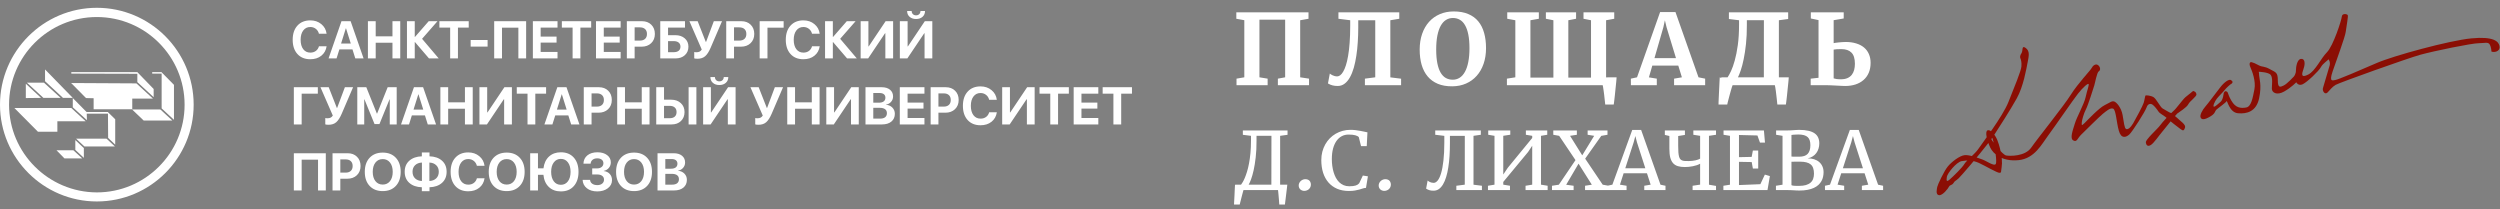
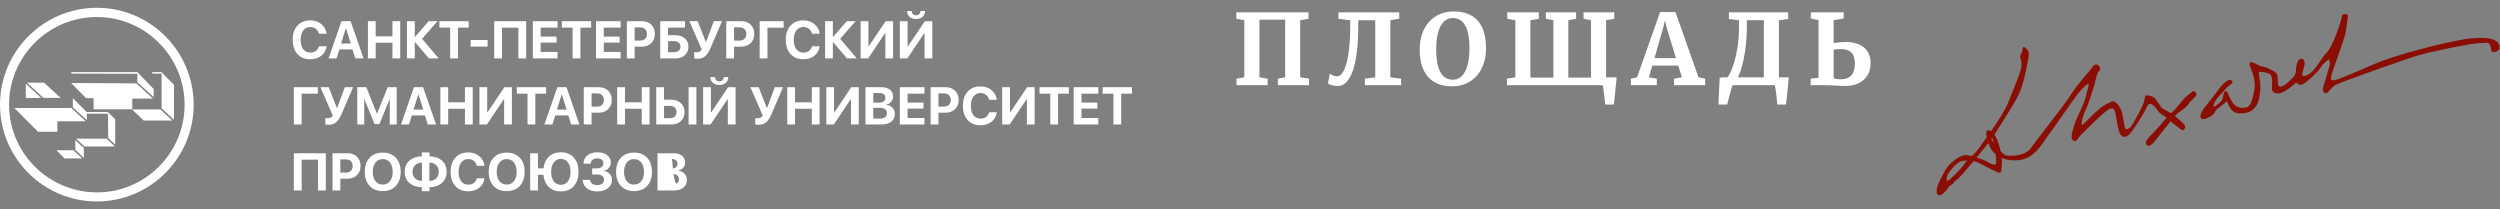
<svg xmlns="http://www.w3.org/2000/svg" width="1136" height="95" viewBox="0 0 1136 95" fill="none">
  <rect x="0" y="0" width="1136" height="95" fill="#808080" stroke="none" />
  <path d="M42.547 44.642V49.663H60.098V44.807H69.491L61.993 37.892L32.33 37.727L39.087 44.56L42.547 44.642Z" fill="white" />
-   <path d="M28.623 44.477H33.073L20.466 31.553V36.904L28.623 44.477Z" fill="white" />
  <path d="M49.059 50.98V50.898H39.418V51.063V50.98L33.074 44.56V48.758L39.501 54.603L39.418 51.639H49.059V51.227L49.141 62.67L52.354 65.716V54.191L49.059 50.98Z" fill="white" />
  <path d="M73.449 37.811V49.254L79.052 54.44V38.552L73.449 32.872V32.79H69.164V33.448H73.449V37.811Z" fill="white" />
  <path d="M11.733 38.056V44.56L18.654 44.477L11.733 38.056Z" fill="white" />
  <path d="M62.406 37.317L69.822 44.15V40.445L62.489 32.872V32.79H32.414V33.448L62.406 33.53V37.317Z" fill="white" />
  <path d="M33.319 68.269H28.87H25.657L29.282 71.974H34.638H37.357L33.319 68.269Z" fill="white" />
  <path d="M48.399 62.999H34.556L38.346 66.539H49.14H52.189L48.399 62.999Z" fill="white" />
  <path d="M72.87 49.746H65.289H60.016L65.289 54.767H78.308L72.87 49.746Z" fill="white" />
  <path d="M34.228 63.659V66.54V68.105L38.101 71.727V67.281L34.228 63.659Z" fill="white" />
  <path d="M26.07 55.098H38.924L32.415 49.089H6.542L17.254 59.873H26.07V55.098Z" fill="white" />
  <path d="M19.971 37.563H12.226L19.724 44.478H27.552L19.971 37.563Z" fill="white" />
  <path d="M83.88 47.584C83.88 69.563 66 87.427 44 87.427C22 87.344 4.12 69.481 4.12 47.584C4.12 25.605 22 7.741 44 7.741C66 7.741 83.88 25.605 83.88 47.584ZM44 3.543C19.775 3.543 0 23.299 0 47.584C0 71.786 19.775 91.543 44 91.543C68.307 91.543 88 71.786 88 47.584C88 23.299 68.307 3.543 44 3.543Z" fill="white" />
-   <path d="M141 26.918C138.539 26.918 136.59 26.129 135.152 24.55C133.715 22.965 132.996 20.808 132.996 18.082C132.996 15.363 133.715 13.215 135.152 11.636C136.598 10.05 138.547 9.258 141 9.258C142.969 9.258 144.637 9.824 146.004 10.957C147.379 12.082 148.18 13.543 148.406 15.34H144.926C144.699 14.41 144.23 13.668 143.52 13.113C142.809 12.55 141.969 12.269 141 12.269C139.664 12.269 138.598 12.793 137.801 13.84C137.004 14.886 136.605 16.297 136.605 18.07C136.605 19.875 137 21.3 137.789 22.347C138.578 23.387 139.652 23.906 141.012 23.906C141.996 23.906 142.832 23.652 143.52 23.144C144.215 22.629 144.688 21.918 144.938 21.012H148.418C148.145 22.824 147.34 24.262 146.004 25.324C144.676 26.387 143.008 26.918 141 26.918ZM161.449 26.543L160.16 22.441H154.219L152.93 26.543H149.297L155.168 9.633H159.328L165.211 26.543H161.449ZM157.148 12.867L154.98 19.793H159.398L157.23 12.867H157.148ZM181.875 26.543H178.336V19.418H170.719V26.543H167.18V9.633H170.719V16.5H178.336V9.633H181.875V26.543ZM191.789 17.637L199.348 26.543H194.93L188.555 19.113H188.461V26.543H184.922V9.633H188.461V16.793H188.555L194.801 9.633H198.797L191.789 17.637ZM208.09 26.543H204.551V12.55H199.664V9.633H212.988V12.55H208.09V26.543ZM221.566 21.164H213.867V18.175H221.566V21.164ZM239.074 26.543H235.547V12.562H228.105V26.543H224.555V9.633H239.074V26.543ZM253.336 23.613V26.543H242.133V9.633H253.336V12.55H245.672V16.629H252.902V19.347H245.672V23.613H253.336ZM263.73 26.543H260.191V12.55H255.305V9.633H268.629V12.55H263.73V26.543ZM282.023 23.613V26.543H270.82V9.633H282.023V12.55H274.359V16.629H281.59V19.347H274.359V23.613H282.023ZM284.836 9.633H291.715C293.457 9.633 294.867 10.164 295.945 11.226C297.031 12.289 297.574 13.687 297.574 15.422C297.574 17.148 297.016 18.547 295.898 19.617C294.781 20.679 293.328 21.211 291.539 21.211H288.375V26.543H284.836V9.633ZM288.375 12.433V18.445H290.766C291.781 18.445 292.57 18.183 293.133 17.66C293.695 17.137 293.977 16.394 293.977 15.433C293.977 14.472 293.695 13.734 293.133 13.219C292.578 12.695 291.793 12.433 290.777 12.433H288.375ZM312.82 21.211C312.82 22.804 312.277 24.093 311.191 25.078C310.113 26.054 308.703 26.543 306.961 26.543H300.023V9.633H311.262V12.55H303.562V15.984H306.844C308.617 15.984 310.055 16.465 311.156 17.425C312.266 18.387 312.82 19.648 312.82 21.211ZM303.562 23.718H306.082C307.074 23.718 307.84 23.504 308.379 23.074C308.926 22.644 309.199 22.023 309.199 21.211C309.199 20.398 308.926 19.773 308.379 19.336C307.84 18.898 307.07 18.679 306.07 18.679H303.562V23.718ZM316.922 26.695C316.594 26.695 316.281 26.675 315.984 26.637C315.688 26.597 315.512 26.558 315.457 26.519V23.637C315.691 23.707 316.035 23.742 316.488 23.742C317.027 23.742 317.488 23.648 317.871 23.461C318.254 23.273 318.59 22.957 318.879 22.512L313.266 9.633H317.016L320.707 19.031H320.848L324.363 9.633H328.09L322.91 21.703C322.145 23.484 321.32 24.762 320.438 25.535C319.555 26.308 318.383 26.695 316.922 26.695ZM330 9.633H336.879C338.621 9.633 340.031 10.164 341.109 11.226C342.195 12.289 342.738 13.687 342.738 15.422C342.738 17.148 342.18 18.547 341.062 19.617C339.945 20.679 338.492 21.211 336.703 21.211H333.539V26.543H330V9.633ZM333.539 12.433V18.445H335.93C336.945 18.445 337.734 18.183 338.297 17.66C338.859 17.137 339.141 16.394 339.141 15.433C339.141 14.472 338.859 13.734 338.297 13.219C337.742 12.695 336.957 12.433 335.941 12.433H333.539ZM348.738 26.543H345.188V9.633H356.086V12.562H348.738V26.543ZM365.062 26.918C362.602 26.918 360.652 26.129 359.215 24.55C357.777 22.965 357.059 20.808 357.059 18.082C357.059 15.363 357.777 13.215 359.215 11.636C360.66 10.05 362.609 9.258 365.062 9.258C367.031 9.258 368.699 9.824 370.066 10.957C371.441 12.082 372.242 13.543 372.469 15.34H368.988C368.762 14.41 368.293 13.668 367.582 13.113C366.871 12.55 366.031 12.269 365.062 12.269C363.727 12.269 362.66 12.793 361.863 13.84C361.066 14.886 360.668 16.297 360.668 18.07C360.668 19.875 361.062 21.3 361.852 22.347C362.641 23.387 363.715 23.906 365.074 23.906C366.059 23.906 366.895 23.652 367.582 23.144C368.277 22.629 368.75 21.918 369 21.012H372.48C372.207 22.824 371.402 24.262 370.066 25.324C368.738 26.387 367.07 26.918 365.062 26.918ZM381.773 17.637L389.332 26.543H384.914L378.539 19.113H378.445V26.543H374.906V9.633H378.445V16.793H378.539L384.785 9.633H388.781L381.773 17.637ZM402.305 26.543V15.105H402.164L394.488 26.543H391.078V9.633H394.605V21.082H394.746L402.422 9.633H405.832V26.543H402.305ZM420.117 26.543V15.105H419.977L412.301 26.543H408.891V9.633H412.418V21.082H412.559L420.234 9.633H423.645V26.543H420.117ZM412.195 5.004H414.258C414.266 5.597 414.453 6.074 414.82 6.433C415.195 6.793 415.676 6.972 416.262 6.972C416.848 6.972 417.324 6.793 417.691 6.433C418.066 6.074 418.258 5.597 418.266 5.004H420.328C420.328 6.097 419.953 6.976 419.203 7.64C418.453 8.304 417.473 8.636 416.262 8.636C415.051 8.636 414.07 8.304 413.32 7.64C412.57 6.976 412.195 6.097 412.195 5.004ZM137.074 56.543H133.523V39.633H144.422V42.562H137.074V56.543ZM149.273 56.695C148.945 56.695 148.633 56.675 148.336 56.636C148.039 56.597 147.863 56.558 147.809 56.519V53.636C148.043 53.707 148.387 53.742 148.84 53.742C149.379 53.742 149.84 53.648 150.223 53.461C150.605 53.273 150.941 52.957 151.23 52.511L145.617 39.633H149.367L153.059 49.031H153.199L156.715 39.633H160.441L155.262 51.703C154.496 53.484 153.672 54.761 152.789 55.535C151.906 56.308 150.734 56.695 149.273 56.695ZM180.258 56.543H177.105V45.129H177.012L172.418 56.379H170.191L165.598 45.129H165.504V56.543H162.352V39.633H166.453L171.258 51.621H171.352L176.156 39.633H180.258V56.543ZM194.379 56.543L193.09 52.441H187.148L185.859 56.543H182.227L188.098 39.633H192.258L198.141 56.543H194.379ZM190.078 42.867L187.91 49.793H192.328L190.16 42.867H190.078ZM214.805 56.543H211.266V49.418H203.648V56.543H200.109V39.633H203.648V46.5H211.266V39.633H214.805V56.543ZM229.078 56.543V45.105H228.938L221.262 56.543H217.852V39.633H221.379V51.082H221.52L229.195 39.633H232.605V56.543H229.078ZM243.246 56.543H239.707V42.55H234.82V39.633H248.145V42.55H243.246V56.543ZM259.535 56.543L258.246 52.441H252.305L251.016 56.543H247.383L253.254 39.633H257.414L263.297 56.543H259.535ZM255.234 42.867L253.066 49.793H257.484L255.316 42.867H255.234ZM265.266 39.633H272.145C273.887 39.633 275.297 40.164 276.375 41.226C277.461 42.289 278.004 43.687 278.004 45.422C278.004 47.148 277.445 48.547 276.328 49.617C275.211 50.679 273.758 51.211 271.969 51.211H268.805V56.543H265.266V39.633ZM268.805 42.433V48.445H271.195C272.211 48.445 273 48.183 273.562 47.66C274.125 47.136 274.406 46.394 274.406 45.433C274.406 44.472 274.125 43.734 273.562 43.218C273.008 42.695 272.223 42.433 271.207 42.433H268.805ZM295.148 56.543H291.609V49.418H283.992V56.543H280.453V39.633H283.992V46.5H291.609V39.633H295.148V56.543ZM298.195 56.543V39.633H301.734V45.304H305.016C306.805 45.304 308.258 45.824 309.375 46.863C310.492 47.894 311.051 49.246 311.051 50.918C311.051 52.597 310.508 53.957 309.422 54.996C308.344 56.027 306.934 56.543 305.191 56.543H298.195ZM301.734 53.718H304.254C305.27 53.718 306.051 53.48 306.598 53.004C307.152 52.519 307.43 51.824 307.43 50.918C307.43 50.011 307.152 49.316 306.598 48.832C306.043 48.34 305.258 48.093 304.242 48.093H301.734V53.718ZM316.441 56.543H312.902V39.633H316.441V56.543ZM330.727 56.543V45.105H330.586L322.91 56.543H319.5V39.633H323.027V51.082H323.168L330.844 39.633H334.254V56.543H330.727ZM322.805 35.004H324.867C324.875 35.597 325.062 36.074 325.43 36.433C325.805 36.793 326.285 36.972 326.871 36.972C327.457 36.972 327.934 36.793 328.301 36.433C328.676 36.074 328.867 35.597 328.875 35.004H330.938C330.938 36.097 330.562 36.976 329.812 37.64C329.062 38.304 328.082 38.636 326.871 38.636C325.66 38.636 324.68 38.304 323.93 37.64C323.18 36.976 322.805 36.097 322.805 35.004ZM344.648 56.695C344.32 56.695 344.008 56.675 343.711 56.636C343.414 56.597 343.238 56.558 343.184 56.519V53.636C343.418 53.707 343.762 53.742 344.215 53.742C344.754 53.742 345.215 53.648 345.598 53.461C345.98 53.273 346.316 52.957 346.605 52.511L340.992 39.633H344.742L348.434 49.031H348.574L352.09 39.633H355.816L350.637 51.703C349.871 53.484 349.047 54.761 348.164 55.535C347.281 56.308 346.109 56.695 344.648 56.695ZM372.422 56.543H368.883V49.418H361.266V56.543H357.727V39.633H361.266V46.5H368.883V39.633H372.422V56.543ZM386.695 56.543V45.105H386.555L378.879 56.543H375.469V39.633H378.996V51.082H379.137L386.812 39.633H390.223V56.543H386.695ZM400.77 56.543H393.281V39.633H400.641C402.227 39.633 403.484 40.011 404.414 40.769C405.344 41.527 405.809 42.554 405.809 43.851C405.809 44.773 405.504 45.582 404.895 46.277C404.293 46.972 403.539 47.386 402.633 47.519V47.613C403.789 47.699 404.742 48.125 405.492 48.89C406.242 49.656 406.617 50.593 406.617 51.703C406.617 53.195 406.094 54.375 405.047 55.242C404 56.109 402.574 56.543 400.77 56.543ZM396.82 42.269V46.664H399.363C400.309 46.664 401.039 46.468 401.555 46.078C402.07 45.679 402.328 45.121 402.328 44.402C402.328 43.722 402.102 43.199 401.648 42.832C401.195 42.457 400.555 42.269 399.727 42.269H396.82ZM396.82 53.906H399.867C400.891 53.906 401.668 53.695 402.199 53.273C402.738 52.843 403.008 52.226 403.008 51.422C403.008 50.633 402.73 50.031 402.176 49.617C401.629 49.203 400.832 48.996 399.785 48.996H396.82V53.906ZM420.07 53.613V56.543H408.867V39.633H420.07V42.55H412.406V46.629H419.637V49.347H412.406V53.613H420.07ZM422.883 39.633H429.762C431.504 39.633 432.914 40.164 433.992 41.226C435.078 42.289 435.621 43.687 435.621 45.422C435.621 47.148 435.062 48.547 433.945 49.617C432.828 50.679 431.375 51.211 429.586 51.211H426.422V56.543H422.883V39.633ZM426.422 42.433V48.445H428.812C429.828 48.445 430.617 48.183 431.18 47.66C431.742 47.136 432.023 46.394 432.023 45.433C432.023 44.472 431.742 43.734 431.18 43.218C430.625 42.695 429.84 42.433 428.824 42.433H426.422ZM445.547 56.918C443.086 56.918 441.137 56.129 439.699 54.55C438.262 52.965 437.543 50.808 437.543 48.082C437.543 45.363 438.262 43.215 439.699 41.636C441.145 40.05 443.094 39.258 445.547 39.258C447.516 39.258 449.184 39.824 450.551 40.957C451.926 42.082 452.727 43.543 452.953 45.34H449.473C449.246 44.41 448.777 43.668 448.066 43.113C447.355 42.55 446.516 42.269 445.547 42.269C444.211 42.269 443.145 42.793 442.348 43.84C441.551 44.886 441.152 46.297 441.152 48.07C441.152 49.875 441.547 51.3 442.336 52.347C443.125 53.386 444.199 53.906 445.559 53.906C446.543 53.906 447.379 53.652 448.066 53.144C448.762 52.629 449.234 51.918 449.484 51.011H452.965C452.691 52.824 451.887 54.261 450.551 55.324C449.223 56.386 447.555 56.918 445.547 56.918ZM466.617 56.543V45.105H466.477L458.801 56.543H455.391V39.633H458.918V51.082H459.059L466.734 39.633H470.145V56.543H466.617ZM480.785 56.543H477.246V42.55H472.359V39.633H485.684V42.55H480.785V56.543ZM499.078 53.613V56.543H487.875V39.633H499.078V42.55H491.414V46.629H498.645V49.347H491.414V53.613H499.078ZM509.473 56.543H505.934V42.55H501.047V39.633H514.371V42.55H509.473V56.543ZM148.043 86.543H144.516V72.562H137.074V86.543H133.523V69.633H148.043V86.543ZM151.102 69.633H157.98C159.723 69.633 161.133 70.164 162.211 71.226C163.297 72.289 163.84 73.687 163.84 75.422C163.84 77.148 163.281 78.547 162.164 79.617C161.047 80.679 159.594 81.211 157.805 81.211H154.641V86.543H151.102V69.633ZM154.641 72.433V78.445H157.031C158.047 78.445 158.836 78.183 159.398 77.66C159.961 77.136 160.242 76.394 160.242 75.433C160.242 74.472 159.961 73.734 159.398 73.219C158.844 72.695 158.059 72.433 157.043 72.433H154.641ZM167.953 71.695C169.422 70.125 171.41 69.34 173.918 69.34C176.426 69.34 178.41 70.125 179.871 71.695C181.34 73.265 182.074 75.398 182.074 78.094C182.074 80.781 181.34 82.91 179.871 84.48C178.402 86.05 176.418 86.836 173.918 86.836C171.41 86.836 169.422 86.05 167.953 84.48C166.492 82.91 165.762 80.781 165.762 78.094C165.762 75.398 166.492 73.265 167.953 71.695ZM177.223 73.863C176.402 72.816 175.301 72.293 173.918 72.293C172.535 72.293 171.43 72.816 170.602 73.863C169.781 74.91 169.371 76.32 169.371 78.094C169.371 79.859 169.781 81.265 170.602 82.312C171.422 83.351 172.527 83.871 173.918 83.871C175.301 83.871 176.402 83.351 177.223 82.312C178.043 81.265 178.453 79.859 178.453 78.094C178.453 76.32 178.043 74.91 177.223 73.863ZM191.719 82.242V73.863C190.414 73.925 189.375 74.332 188.602 75.082C187.836 75.824 187.453 76.812 187.453 78.047C187.453 79.297 187.836 80.297 188.602 81.047C189.375 81.789 190.414 82.187 191.719 82.242ZM198.223 81.035C198.996 80.293 199.383 79.3 199.383 78.058C199.383 76.816 198.996 75.824 198.223 75.082C197.457 74.332 196.422 73.925 195.117 73.863V82.242C196.422 82.179 197.457 81.777 198.223 81.035ZM191.684 85.09C189.309 85.019 187.414 84.359 186 83.109C184.594 81.859 183.891 80.172 183.891 78.047C183.891 75.937 184.594 74.261 186 73.019C187.414 71.769 189.309 71.105 191.684 71.027V69.281H195.164V71.027C197.539 71.097 199.43 71.758 200.836 73.008C202.242 74.25 202.945 75.933 202.945 78.058C202.945 80.175 202.238 81.859 200.824 83.109C199.418 84.351 197.531 85.011 195.164 85.09V86.894H191.684V85.09ZM212.766 86.918C210.305 86.918 208.355 86.129 206.918 84.55C205.48 82.965 204.762 80.808 204.762 78.082C204.762 75.363 205.48 73.215 206.918 71.636C208.363 70.05 210.312 69.258 212.766 69.258C214.734 69.258 216.402 69.824 217.77 70.957C219.145 72.082 219.945 73.543 220.172 75.34H216.691C216.465 74.41 215.996 73.668 215.285 73.113C214.574 72.55 213.734 72.269 212.766 72.269C211.43 72.269 210.363 72.793 209.566 73.84C208.77 74.886 208.371 76.297 208.371 78.07C208.371 79.875 208.766 81.3 209.555 82.347C210.344 83.386 211.418 83.906 212.777 83.906C213.762 83.906 214.598 83.652 215.285 83.144C215.98 82.629 216.453 81.918 216.703 81.011H220.184C219.91 82.824 219.105 84.261 217.77 85.324C216.441 86.386 214.773 86.918 212.766 86.918ZM224.273 71.695C225.742 70.125 227.73 69.34 230.238 69.34C232.746 69.34 234.73 70.125 236.191 71.695C237.66 73.265 238.395 75.398 238.395 78.094C238.395 80.781 237.66 82.91 236.191 84.48C234.723 86.05 232.738 86.836 230.238 86.836C227.73 86.836 225.742 86.05 224.273 84.48C222.812 82.91 222.082 80.781 222.082 78.094C222.082 75.398 222.812 73.265 224.273 71.695ZM233.543 73.863C232.723 72.816 231.621 72.293 230.238 72.293C228.855 72.293 227.75 72.816 226.922 73.863C226.102 74.91 225.691 76.32 225.691 78.094C225.691 79.859 226.102 81.265 226.922 82.312C227.742 83.351 228.848 83.871 230.238 83.871C231.621 83.871 232.723 83.351 233.543 82.312C234.363 81.265 234.773 79.859 234.773 78.094C234.773 76.32 234.363 74.91 233.543 73.863ZM254.871 86.976C252.621 86.976 250.793 86.304 249.387 84.961C247.98 83.617 247.16 81.769 246.926 79.418H244.453V86.543H240.914V69.633H244.453V76.5H246.949C247.223 74.226 248.059 72.441 249.457 71.144C250.863 69.847 252.668 69.199 254.871 69.199C257.332 69.199 259.281 69.996 260.719 71.59C262.156 73.183 262.875 75.347 262.875 78.082C262.875 80.816 262.156 82.984 260.719 84.586C259.289 86.179 257.34 86.976 254.871 86.976ZM254.859 72.199C253.523 72.199 252.453 72.73 251.648 73.793C250.844 74.855 250.441 76.285 250.441 78.082C250.441 79.879 250.84 81.312 251.637 82.383C252.434 83.445 253.508 83.976 254.859 83.976C256.203 83.976 257.273 83.445 258.07 82.383C258.867 81.312 259.266 79.879 259.266 78.082C259.266 76.285 258.867 74.855 258.07 73.793C257.273 72.73 256.203 72.199 254.859 72.199ZM269.098 79.277V76.523H271.336C272.18 76.523 272.863 76.308 273.387 75.879C273.918 75.449 274.184 74.886 274.184 74.191C274.184 73.496 273.934 72.949 273.434 72.55C272.934 72.152 272.25 71.953 271.383 71.953C270.508 71.953 269.801 72.172 269.262 72.609C268.723 73.047 268.43 73.636 268.383 74.379H265.113C265.168 72.785 265.766 71.523 266.906 70.594C268.055 69.664 269.578 69.199 271.477 69.199C273.289 69.199 274.754 69.625 275.871 70.476C276.996 71.32 277.559 72.422 277.559 73.781C277.559 74.734 277.266 75.566 276.68 76.277C276.094 76.988 275.324 77.445 274.371 77.648V77.742C275.512 77.867 276.418 78.304 277.09 79.054C277.762 79.797 278.098 80.734 278.098 81.867C278.098 83.351 277.465 84.574 276.199 85.535C274.941 86.496 273.34 86.976 271.395 86.976C269.457 86.976 267.883 86.5 266.672 85.547C265.461 84.586 264.816 83.316 264.738 81.738H268.125C268.18 82.465 268.504 83.043 269.098 83.472C269.691 83.902 270.469 84.117 271.43 84.117C272.336 84.117 273.066 83.89 273.621 83.437C274.184 82.976 274.465 82.375 274.465 81.633C274.465 80.898 274.191 80.324 273.645 79.91C273.098 79.488 272.34 79.277 271.371 79.277H269.098ZM282.141 71.695C283.609 70.125 285.598 69.34 288.105 69.34C290.613 69.34 292.598 70.125 294.059 71.695C295.527 73.265 296.262 75.398 296.262 78.094C296.262 80.781 295.527 82.91 294.059 84.48C292.59 86.05 290.605 86.836 288.105 86.836C285.598 86.836 283.609 86.05 282.141 84.48C280.68 82.91 279.949 80.781 279.949 78.094C279.949 75.398 280.68 73.265 282.141 71.695ZM291.41 73.863C290.59 72.816 289.488 72.293 288.105 72.293C286.723 72.293 285.617 72.816 284.789 73.863C283.969 74.91 283.559 76.32 283.559 78.094C283.559 79.859 283.969 81.265 284.789 82.312C285.609 83.351 286.715 83.871 288.105 83.871C289.488 83.871 290.59 83.351 291.41 82.312C292.23 81.265 292.641 79.859 292.641 78.094C292.641 76.32 292.23 74.91 291.41 73.863ZM306.27 86.543H298.781V69.633H306.141C307.727 69.633 308.984 70.011 309.914 70.769C310.844 71.527 311.309 72.554 311.309 73.851C311.309 74.773 311.004 75.582 310.395 76.277C309.793 76.972 309.039 77.386 308.133 77.519V77.613C309.289 77.699 310.242 78.125 310.992 78.89C311.742 79.656 312.117 80.594 312.117 81.703C312.117 83.195 311.594 84.375 310.547 85.242C309.5 86.109 308.074 86.543 306.27 86.543ZM302.32 72.269V76.664H304.863C305.809 76.664 306.539 76.469 307.055 76.078C307.57 75.679 307.828 75.121 307.828 74.402C307.828 73.722 307.602 73.199 307.148 72.832C306.695 72.457 306.055 72.269 305.227 72.269H302.32ZM302.32 83.906H305.367C306.391 83.906 307.168 83.695 307.699 83.273C308.238 82.844 308.508 82.226 308.508 81.422C308.508 80.633 308.23 80.031 307.676 79.617C307.129 79.203 306.332 78.996 305.285 78.996H302.32V83.906Z" fill="white" />
-   <path d="M561.353 83.911H563.933C564.135 83.662 564.384 83.282 564.681 82.772C564.989 82.261 565.31 81.615 565.642 80.832C565.974 80.049 566.306 79.117 566.638 78.038C566.982 76.946 567.285 75.7 567.546 74.3C567.819 72.888 568.038 71.31 568.205 69.566C568.371 67.822 568.454 65.894 568.454 63.782V61.718L564.752 61.255V59.279H585.059V61.255L581.695 61.718V83.911H584.952C584.952 83.934 584.934 84.083 584.898 84.356C584.875 84.617 584.839 84.961 584.792 85.388C584.744 85.803 584.685 86.278 584.614 86.812C584.554 87.346 584.489 87.885 584.418 88.431C584.358 88.989 584.293 89.529 584.222 90.051C584.163 90.585 584.103 91.059 584.044 91.475C583.997 91.902 583.955 92.246 583.919 92.507C583.884 92.78 583.866 92.922 583.866 92.934H581.303C581.291 92.78 581.274 92.519 581.25 92.151C581.226 91.795 581.197 91.385 581.161 90.923C581.125 90.46 581.084 89.974 581.036 89.463C581.001 88.965 580.959 88.496 580.912 88.057C580.876 87.63 580.841 87.263 580.805 86.954C580.769 86.645 580.746 86.45 580.734 86.367H565.037C565.025 86.402 564.977 86.568 564.894 86.865C564.811 87.162 564.71 87.529 564.592 87.969C564.485 88.407 564.36 88.882 564.218 89.392C564.087 89.902 563.963 90.395 563.844 90.869C563.726 91.344 563.619 91.765 563.524 92.133C563.429 92.513 563.364 92.78 563.328 92.934H560.747C560.747 92.886 560.753 92.643 560.765 92.204C560.789 91.777 560.819 91.249 560.854 90.62C560.89 89.991 560.925 89.309 560.961 88.574C560.997 87.838 561.026 87.144 561.05 86.491C561.086 85.839 561.115 85.275 561.139 84.8C561.163 84.326 561.181 84.029 561.192 83.911L561.353 84.053V83.911ZM577.708 83.911L577.744 61.7H570.963V63.996C570.975 66.748 570.85 69.246 570.589 71.488C570.34 73.731 570.026 75.694 569.646 77.379C569.266 79.064 568.869 80.458 568.454 81.561C568.038 82.665 567.682 83.448 567.386 83.911H577.708ZM590.131 84.302C590.131 83.887 590.214 83.507 590.38 83.163C590.558 82.807 590.789 82.499 591.074 82.238C591.359 81.977 591.679 81.775 592.035 81.633C592.391 81.49 592.753 81.419 593.121 81.419C593.56 81.419 593.939 81.484 594.26 81.615C594.592 81.745 594.859 81.923 595.061 82.149C595.262 82.374 595.411 82.635 595.505 82.932C595.612 83.217 595.666 83.525 595.666 83.857C595.666 84.296 595.583 84.694 595.416 85.05C595.25 85.406 595.031 85.708 594.758 85.957C594.485 86.207 594.165 86.396 593.797 86.527C593.429 86.669 593.049 86.74 592.658 86.74C592.326 86.74 592.005 86.681 591.697 86.562C591.4 86.456 591.133 86.301 590.896 86.1C590.671 85.886 590.487 85.631 590.344 85.335C590.202 85.026 590.131 84.682 590.131 84.302ZM600.4 72.752C600.4 71.411 600.554 70.142 600.862 68.943C601.183 67.745 601.628 66.635 602.197 65.615C602.767 64.595 603.455 63.675 604.262 62.857C605.069 62.038 605.958 61.344 606.931 60.774C607.916 60.205 608.972 59.766 610.099 59.457C611.238 59.149 612.419 58.995 613.641 58.995C614.424 58.995 615.201 59.042 615.972 59.137C616.755 59.232 617.485 59.345 618.161 59.475C618.85 59.594 619.466 59.718 620.012 59.849C620.57 59.968 621.021 60.062 621.365 60.134L621.045 66.416H618.464L617.432 62.305C617.123 61.961 616.595 61.682 615.848 61.468C615.1 61.255 614.068 61.148 612.751 61.148C611.648 61.148 610.633 61.391 609.708 61.878C608.782 62.364 607.981 63.082 607.305 64.031C606.641 64.969 606.119 66.131 605.739 67.519C605.371 68.908 605.187 70.498 605.187 72.289C605.187 73.321 605.252 74.342 605.383 75.35C605.513 76.359 605.715 77.32 605.988 78.233C606.261 79.147 606.605 79.995 607.02 80.778C607.447 81.561 607.952 82.238 608.533 82.807C609.126 83.377 609.803 83.828 610.562 84.16C611.321 84.48 612.17 84.64 613.107 84.64C613.76 84.64 614.323 84.611 614.798 84.551C615.284 84.48 615.705 84.391 616.061 84.284C616.417 84.166 616.72 84.023 616.969 83.857C617.218 83.679 617.438 83.484 617.627 83.27L619.283 79.764L621.578 80.12L620.706 85.37C620.22 85.394 619.745 85.483 619.283 85.637C618.832 85.791 618.316 85.951 617.734 86.118C617.165 86.284 616.5 86.432 615.741 86.562C614.982 86.705 614.056 86.776 612.965 86.776C610.948 86.776 609.156 86.444 607.59 85.779C606.036 85.103 604.724 84.154 603.657 82.932C602.589 81.698 601.776 80.221 601.218 78.5C600.673 76.768 600.4 74.852 600.4 72.752ZM626.473 84.302C626.473 83.887 626.556 83.507 626.722 83.163C626.9 82.807 627.131 82.499 627.416 82.238C627.701 81.977 628.021 81.775 628.377 81.633C628.733 81.49 629.095 81.419 629.463 81.419C629.902 81.419 630.281 81.484 630.602 81.615C630.934 81.745 631.201 81.923 631.403 82.149C631.604 82.374 631.753 82.635 631.847 82.932C631.954 83.217 632.008 83.525 632.008 83.857C632.008 84.296 631.925 84.694 631.758 85.05C631.592 85.406 631.373 85.708 631.1 85.957C630.827 86.207 630.507 86.396 630.139 86.527C629.771 86.669 629.391 86.74 629 86.74C628.668 86.74 628.347 86.681 628.039 86.562C627.742 86.456 627.475 86.301 627.238 86.1C627.013 85.886 626.829 85.631 626.686 85.335C626.544 85.026 626.473 84.682 626.473 84.302ZM648.719 82.024C648.79 82.095 648.903 82.19 649.057 82.309C649.212 82.428 649.407 82.546 649.645 82.665C649.882 82.784 650.155 82.884 650.463 82.967C650.772 83.05 651.104 83.092 651.46 83.092C652.089 83.092 652.694 82.742 653.275 82.042C653.857 81.33 654.373 80.227 654.824 78.732C655.275 77.237 655.63 75.332 655.891 73.019C656.164 70.693 656.301 67.911 656.301 64.672V61.735L652.172 61.237V59.279H672.888V61.237L669.56 61.718V83.928L673.386 84.409V86.367H661.765V84.409L665.591 83.911L665.609 61.735H658.846V64.992C658.846 67.057 658.787 69.026 658.668 70.901C658.549 72.775 658.359 74.52 658.098 76.133C657.849 77.735 657.523 79.183 657.12 80.476C656.728 81.769 656.253 82.878 655.696 83.804C655.15 84.718 654.521 85.423 653.809 85.922C653.097 86.408 652.302 86.651 651.424 86.651C651.045 86.651 650.701 86.634 650.392 86.598C650.096 86.562 649.811 86.503 649.538 86.42C649.277 86.349 649.022 86.254 648.773 86.135C648.535 86.017 648.286 85.874 648.025 85.708L648.719 82.024ZM676.127 84.409L679.099 83.911V61.718L676.252 61.237V59.279H686.271V61.219L683.086 61.7V79.301L685.15 76.222L696.238 62.696V61.718L693.355 61.237V59.279H703.072V61.237L700.224 61.718V83.911L703.25 84.409V86.367H693.212V84.409L696.238 83.911V66.22L694.369 69.05L683.086 82.665V83.911L686.129 84.409V86.367H676.127V84.409ZM705.225 84.409L708.34 83.928L715.904 72.752L708.482 61.718L705.813 61.237V59.279H716.527V61.237L713.43 61.718L718.965 70.581L724.393 61.718L721.421 61.237V59.279H730.444V61.237L727.614 61.735L720.3 72.093L728.273 83.928L730.978 84.409V86.367H720.246V84.409L723.325 83.928L717.292 74.371L711.668 83.946L715.049 84.409V86.367H705.225V84.409ZM730.373 84.409L732.669 83.911L741.692 59.048H745.732L754.524 83.928L756.802 84.409V86.367H747.156V84.409L750.057 83.911L748.384 78.732H737.777L736.104 83.911L739.111 84.409V86.367H730.391L730.373 84.409ZM747.636 76.454L743.845 64.69L743.098 61.806L742.333 64.69L738.524 76.454H747.636ZM769.117 84.409L772.535 83.893V74.389C772.072 74.662 771.55 74.893 770.968 75.083C770.399 75.273 769.806 75.427 769.189 75.546C768.572 75.665 767.955 75.754 767.338 75.813C766.721 75.872 766.139 75.902 765.594 75.902C764.383 75.902 763.339 75.771 762.461 75.51C761.583 75.249 760.854 74.804 760.272 74.176C759.691 73.535 759.258 72.681 758.973 71.613C758.7 70.545 758.564 69.198 758.564 67.573V61.789L756.499 61.308V59.279H765.629V61.308L762.568 61.806V66.238C762.568 67.401 762.598 68.38 762.657 69.175C762.716 69.969 762.817 70.628 762.96 71.15C763.102 71.66 763.292 72.052 763.529 72.325C763.778 72.598 764.081 72.799 764.437 72.93C764.805 73.06 765.238 73.137 765.736 73.161C766.234 73.173 766.81 73.179 767.462 73.179C767.937 73.179 768.429 73.149 768.94 73.09C769.45 73.031 769.936 72.954 770.399 72.859C770.862 72.752 771.277 72.633 771.645 72.503C772.024 72.372 772.321 72.236 772.535 72.093V61.718L769.456 61.237V59.279H779.76V61.237L776.557 61.718V83.928L779.76 84.48V86.367H769.117V84.409ZM783.106 84.409L786.096 83.928V61.718L783.177 61.237V59.279H801.526L802.007 64.796H799.729L798.572 61.557L790.189 61.344V71.417L795.956 71.292L796.507 68.391H798.928V76.578H796.507L795.974 73.642L790.189 73.535V84.089L799.907 83.697L801.953 79.337L804.231 80.013L803.146 86.367H783.106V84.409ZM806.99 84.409L809.98 83.928V61.718L807.061 61.237V59.279H812.009C812.555 59.279 813.065 59.267 813.539 59.244C814.014 59.208 814.465 59.178 814.892 59.155C815.331 59.119 815.758 59.09 816.173 59.066C816.601 59.03 817.045 59.012 817.508 59.012C819.157 59.012 820.563 59.149 821.726 59.422C822.889 59.683 823.838 60.074 824.574 60.596C825.309 61.118 825.843 61.759 826.175 62.518C826.52 63.278 826.692 64.15 826.692 65.135C826.692 65.989 826.573 66.79 826.336 67.537C826.11 68.285 825.772 68.961 825.321 69.566C824.882 70.159 824.33 70.664 823.666 71.079C823.013 71.494 822.26 71.791 821.406 71.969C822.497 71.945 823.488 72.082 824.378 72.378C825.268 72.663 826.027 73.084 826.656 73.642C827.285 74.188 827.771 74.852 828.115 75.635C828.459 76.406 828.631 77.272 828.631 78.233C828.631 78.945 828.554 79.651 828.4 80.351C828.258 81.039 828.009 81.692 827.653 82.309C827.309 82.926 826.858 83.495 826.3 84.017C825.742 84.54 825.054 84.99 824.236 85.37C823.429 85.75 822.474 86.046 821.37 86.26C820.279 86.474 819.027 86.58 817.615 86.58C817.164 86.58 816.743 86.568 816.351 86.545C815.96 86.521 815.545 86.497 815.106 86.474C814.678 86.45 814.204 86.426 813.682 86.402C813.16 86.379 812.543 86.367 811.831 86.367H806.99V84.409ZM814.038 71.132C814.263 71.156 814.53 71.174 814.839 71.186C815.147 71.198 815.461 71.204 815.782 71.204C816.102 71.204 816.411 71.204 816.707 71.204C817.016 71.204 817.289 71.204 817.526 71.204C819.306 71.204 820.599 70.776 821.406 69.922C822.224 69.056 822.634 67.739 822.634 65.971C822.634 65.152 822.539 64.441 822.349 63.835C822.171 63.23 821.868 62.726 821.441 62.323C821.014 61.919 820.445 61.617 819.733 61.415C819.021 61.213 818.137 61.112 817.081 61.112C816.215 61.112 815.55 61.142 815.088 61.201C814.625 61.261 814.275 61.302 814.038 61.326V71.132ZM814.038 84.142C814.168 84.225 814.364 84.29 814.625 84.338C814.886 84.373 815.177 84.403 815.497 84.427C815.817 84.439 816.15 84.451 816.494 84.462C816.85 84.462 817.176 84.462 817.473 84.462C818.707 84.462 819.751 84.338 820.605 84.089C821.471 83.828 822.177 83.46 822.723 82.985C823.269 82.511 823.66 81.929 823.897 81.241C824.147 80.553 824.271 79.776 824.271 78.91C824.271 77.949 824.152 77.124 823.915 76.436C823.69 75.748 823.322 75.184 822.812 74.745C822.302 74.306 821.649 73.986 820.854 73.784C820.059 73.57 819.092 73.464 817.953 73.464C817.645 73.464 817.306 73.464 816.939 73.464C816.583 73.464 816.227 73.464 815.871 73.464C815.515 73.464 815.177 73.47 814.856 73.481C814.536 73.481 814.263 73.487 814.038 73.499V84.142ZM829.254 84.409L831.55 83.911L840.573 59.048H844.613L853.405 83.928L855.683 84.409V86.367H846.037V84.409L848.938 83.911L847.265 78.732H836.658L834.985 83.911L837.993 84.409V86.367H829.272L829.254 84.409ZM846.518 76.454L842.727 64.69L841.979 61.806L841.214 64.69L837.405 76.454H846.518Z" fill="white" />
+   <path d="M141 26.918C138.539 26.918 136.59 26.129 135.152 24.55C133.715 22.965 132.996 20.808 132.996 18.082C132.996 15.363 133.715 13.215 135.152 11.636C136.598 10.05 138.547 9.258 141 9.258C142.969 9.258 144.637 9.824 146.004 10.957C147.379 12.082 148.18 13.543 148.406 15.34H144.926C144.699 14.41 144.23 13.668 143.52 13.113C142.809 12.55 141.969 12.269 141 12.269C139.664 12.269 138.598 12.793 137.801 13.84C137.004 14.886 136.605 16.297 136.605 18.07C136.605 19.875 137 21.3 137.789 22.347C138.578 23.387 139.652 23.906 141.012 23.906C141.996 23.906 142.832 23.652 143.52 23.144C144.215 22.629 144.688 21.918 144.938 21.012H148.418C148.145 22.824 147.34 24.262 146.004 25.324C144.676 26.387 143.008 26.918 141 26.918ZM161.449 26.543L160.16 22.441H154.219L152.93 26.543H149.297L155.168 9.633H159.328L165.211 26.543H161.449ZM157.148 12.867L154.98 19.793H159.398L157.23 12.867H157.148ZM181.875 26.543H178.336V19.418H170.719V26.543H167.18V9.633H170.719V16.5H178.336V9.633H181.875V26.543ZM191.789 17.637L199.348 26.543H194.93L188.555 19.113H188.461V26.543H184.922V9.633H188.461V16.793H188.555L194.801 9.633H198.797L191.789 17.637ZM208.09 26.543H204.551V12.55H199.664V9.633H212.988V12.55H208.09V26.543ZM221.566 21.164H213.867V18.175H221.566V21.164ZM239.074 26.543H235.547V12.562H228.105V26.543H224.555V9.633H239.074V26.543ZM253.336 23.613V26.543H242.133V9.633H253.336V12.55H245.672V16.629H252.902V19.347H245.672V23.613H253.336ZM263.73 26.543H260.191V12.55H255.305V9.633H268.629V12.55H263.73V26.543ZM282.023 23.613V26.543H270.82V9.633H282.023V12.55H274.359V16.629H281.59V19.347H274.359V23.613H282.023ZM284.836 9.633H291.715C293.457 9.633 294.867 10.164 295.945 11.226C297.031 12.289 297.574 13.687 297.574 15.422C297.574 17.148 297.016 18.547 295.898 19.617C294.781 20.679 293.328 21.211 291.539 21.211H288.375V26.543H284.836V9.633ZM288.375 12.433V18.445H290.766C291.781 18.445 292.57 18.183 293.133 17.66C293.695 17.137 293.977 16.394 293.977 15.433C293.977 14.472 293.695 13.734 293.133 13.219C292.578 12.695 291.793 12.433 290.777 12.433H288.375ZM312.82 21.211C312.82 22.804 312.277 24.093 311.191 25.078C310.113 26.054 308.703 26.543 306.961 26.543H300.023V9.633H311.262V12.55H303.562V15.984H306.844C308.617 15.984 310.055 16.465 311.156 17.425C312.266 18.387 312.82 19.648 312.82 21.211ZM303.562 23.718H306.082C307.074 23.718 307.84 23.504 308.379 23.074C308.926 22.644 309.199 22.023 309.199 21.211C309.199 20.398 308.926 19.773 308.379 19.336C307.84 18.898 307.07 18.679 306.07 18.679H303.562V23.718ZM316.922 26.695C316.594 26.695 316.281 26.675 315.984 26.637C315.688 26.597 315.512 26.558 315.457 26.519V23.637C315.691 23.707 316.035 23.742 316.488 23.742C317.027 23.742 317.488 23.648 317.871 23.461C318.254 23.273 318.59 22.957 318.879 22.512L313.266 9.633H317.016L320.707 19.031H320.848L324.363 9.633H328.09L322.91 21.703C322.145 23.484 321.32 24.762 320.438 25.535C319.555 26.308 318.383 26.695 316.922 26.695ZM330 9.633H336.879C338.621 9.633 340.031 10.164 341.109 11.226C342.195 12.289 342.738 13.687 342.738 15.422C342.738 17.148 342.18 18.547 341.062 19.617C339.945 20.679 338.492 21.211 336.703 21.211H333.539V26.543H330V9.633ZM333.539 12.433V18.445H335.93C336.945 18.445 337.734 18.183 338.297 17.66C338.859 17.137 339.141 16.394 339.141 15.433C339.141 14.472 338.859 13.734 338.297 13.219C337.742 12.695 336.957 12.433 335.941 12.433H333.539ZM348.738 26.543H345.188V9.633H356.086V12.562H348.738V26.543ZM365.062 26.918C362.602 26.918 360.652 26.129 359.215 24.55C357.777 22.965 357.059 20.808 357.059 18.082C357.059 15.363 357.777 13.215 359.215 11.636C360.66 10.05 362.609 9.258 365.062 9.258C367.031 9.258 368.699 9.824 370.066 10.957C371.441 12.082 372.242 13.543 372.469 15.34H368.988C368.762 14.41 368.293 13.668 367.582 13.113C366.871 12.55 366.031 12.269 365.062 12.269C363.727 12.269 362.66 12.793 361.863 13.84C361.066 14.886 360.668 16.297 360.668 18.07C360.668 19.875 361.062 21.3 361.852 22.347C362.641 23.387 363.715 23.906 365.074 23.906C366.059 23.906 366.895 23.652 367.582 23.144C368.277 22.629 368.75 21.918 369 21.012H372.48C372.207 22.824 371.402 24.262 370.066 25.324C368.738 26.387 367.07 26.918 365.062 26.918ZM381.773 17.637L389.332 26.543H384.914L378.539 19.113H378.445V26.543H374.906V9.633H378.445V16.793H378.539L384.785 9.633H388.781L381.773 17.637ZM402.305 26.543V15.105H402.164L394.488 26.543H391.078V9.633H394.605V21.082H394.746L402.422 9.633H405.832V26.543H402.305ZM420.117 26.543V15.105H419.977L412.301 26.543H408.891V9.633H412.418V21.082H412.559L420.234 9.633H423.645V26.543H420.117ZM412.195 5.004H414.258C414.266 5.597 414.453 6.074 414.82 6.433C415.195 6.793 415.676 6.972 416.262 6.972C416.848 6.972 417.324 6.793 417.691 6.433C418.066 6.074 418.258 5.597 418.266 5.004H420.328C420.328 6.097 419.953 6.976 419.203 7.64C418.453 8.304 417.473 8.636 416.262 8.636C415.051 8.636 414.07 8.304 413.32 7.64C412.57 6.976 412.195 6.097 412.195 5.004ZM137.074 56.543H133.523V39.633H144.422V42.562H137.074V56.543ZM149.273 56.695C148.945 56.695 148.633 56.675 148.336 56.636C148.039 56.597 147.863 56.558 147.809 56.519V53.636C148.043 53.707 148.387 53.742 148.84 53.742C149.379 53.742 149.84 53.648 150.223 53.461C150.605 53.273 150.941 52.957 151.23 52.511L145.617 39.633H149.367L153.059 49.031H153.199L156.715 39.633H160.441L155.262 51.703C154.496 53.484 153.672 54.761 152.789 55.535C151.906 56.308 150.734 56.695 149.273 56.695ZM180.258 56.543H177.105V45.129H177.012L172.418 56.379H170.191L165.598 45.129H165.504V56.543H162.352V39.633H166.453L171.258 51.621H171.352L176.156 39.633H180.258V56.543ZM194.379 56.543L193.09 52.441H187.148L185.859 56.543H182.227L188.098 39.633H192.258L198.141 56.543H194.379ZM190.078 42.867L187.91 49.793H192.328L190.16 42.867H190.078ZM214.805 56.543H211.266V49.418H203.648V56.543H200.109V39.633H203.648V46.5H211.266V39.633H214.805V56.543ZM229.078 56.543V45.105H228.938L221.262 56.543H217.852V39.633H221.379V51.082H221.52L229.195 39.633H232.605V56.543H229.078ZM243.246 56.543H239.707V42.55H234.82V39.633H248.145V42.55H243.246V56.543ZM259.535 56.543L258.246 52.441H252.305L251.016 56.543H247.383L253.254 39.633H257.414L263.297 56.543H259.535ZM255.234 42.867L253.066 49.793H257.484L255.316 42.867H255.234ZM265.266 39.633H272.145C273.887 39.633 275.297 40.164 276.375 41.226C277.461 42.289 278.004 43.687 278.004 45.422C278.004 47.148 277.445 48.547 276.328 49.617C275.211 50.679 273.758 51.211 271.969 51.211H268.805V56.543H265.266V39.633ZM268.805 42.433V48.445H271.195C272.211 48.445 273 48.183 273.562 47.66C274.125 47.136 274.406 46.394 274.406 45.433C274.406 44.472 274.125 43.734 273.562 43.218C273.008 42.695 272.223 42.433 271.207 42.433H268.805ZM295.148 56.543H291.609V49.418H283.992V56.543H280.453V39.633H283.992V46.5H291.609V39.633H295.148V56.543ZM298.195 56.543V39.633H301.734V45.304H305.016C306.805 45.304 308.258 45.824 309.375 46.863C310.492 47.894 311.051 49.246 311.051 50.918C311.051 52.597 310.508 53.957 309.422 54.996C308.344 56.027 306.934 56.543 305.191 56.543H298.195ZM301.734 53.718H304.254C305.27 53.718 306.051 53.48 306.598 53.004C307.152 52.519 307.43 51.824 307.43 50.918C307.43 50.011 307.152 49.316 306.598 48.832C306.043 48.34 305.258 48.093 304.242 48.093H301.734V53.718ZM316.441 56.543H312.902V39.633H316.441V56.543ZM330.727 56.543V45.105H330.586L322.91 56.543H319.5V39.633H323.027V51.082H323.168L330.844 39.633H334.254V56.543H330.727ZM322.805 35.004H324.867C324.875 35.597 325.062 36.074 325.43 36.433C325.805 36.793 326.285 36.972 326.871 36.972C327.457 36.972 327.934 36.793 328.301 36.433C328.676 36.074 328.867 35.597 328.875 35.004H330.938C330.938 36.097 330.562 36.976 329.812 37.64C329.062 38.304 328.082 38.636 326.871 38.636C325.66 38.636 324.68 38.304 323.93 37.64C323.18 36.976 322.805 36.097 322.805 35.004ZM344.648 56.695C344.32 56.695 344.008 56.675 343.711 56.636C343.414 56.597 343.238 56.558 343.184 56.519V53.636C343.418 53.707 343.762 53.742 344.215 53.742C344.754 53.742 345.215 53.648 345.598 53.461C345.98 53.273 346.316 52.957 346.605 52.511L340.992 39.633H344.742L348.434 49.031H348.574L352.09 39.633H355.816L350.637 51.703C349.871 53.484 349.047 54.761 348.164 55.535C347.281 56.308 346.109 56.695 344.648 56.695ZM372.422 56.543H368.883V49.418H361.266V56.543H357.727V39.633H361.266V46.5H368.883V39.633H372.422V56.543ZM386.695 56.543V45.105H386.555L378.879 56.543H375.469V39.633H378.996V51.082H379.137L386.812 39.633H390.223V56.543H386.695ZM400.77 56.543H393.281V39.633H400.641C402.227 39.633 403.484 40.011 404.414 40.769C405.344 41.527 405.809 42.554 405.809 43.851C405.809 44.773 405.504 45.582 404.895 46.277C404.293 46.972 403.539 47.386 402.633 47.519V47.613C403.789 47.699 404.742 48.125 405.492 48.89C406.242 49.656 406.617 50.593 406.617 51.703C406.617 53.195 406.094 54.375 405.047 55.242C404 56.109 402.574 56.543 400.77 56.543ZM396.82 42.269V46.664H399.363C400.309 46.664 401.039 46.468 401.555 46.078C402.07 45.679 402.328 45.121 402.328 44.402C402.328 43.722 402.102 43.199 401.648 42.832C401.195 42.457 400.555 42.269 399.727 42.269H396.82ZM396.82 53.906H399.867C400.891 53.906 401.668 53.695 402.199 53.273C402.738 52.843 403.008 52.226 403.008 51.422C403.008 50.633 402.73 50.031 402.176 49.617C401.629 49.203 400.832 48.996 399.785 48.996H396.82V53.906ZM420.07 53.613V56.543H408.867V39.633H420.07V42.55H412.406V46.629H419.637V49.347H412.406V53.613H420.07ZM422.883 39.633H429.762C431.504 39.633 432.914 40.164 433.992 41.226C435.078 42.289 435.621 43.687 435.621 45.422C435.621 47.148 435.062 48.547 433.945 49.617C432.828 50.679 431.375 51.211 429.586 51.211H426.422V56.543H422.883V39.633ZM426.422 42.433V48.445H428.812C429.828 48.445 430.617 48.183 431.18 47.66C431.742 47.136 432.023 46.394 432.023 45.433C432.023 44.472 431.742 43.734 431.18 43.218C430.625 42.695 429.84 42.433 428.824 42.433H426.422ZM445.547 56.918C443.086 56.918 441.137 56.129 439.699 54.55C438.262 52.965 437.543 50.808 437.543 48.082C437.543 45.363 438.262 43.215 439.699 41.636C441.145 40.05 443.094 39.258 445.547 39.258C447.516 39.258 449.184 39.824 450.551 40.957C451.926 42.082 452.727 43.543 452.953 45.34H449.473C449.246 44.41 448.777 43.668 448.066 43.113C447.355 42.55 446.516 42.269 445.547 42.269C444.211 42.269 443.145 42.793 442.348 43.84C441.551 44.886 441.152 46.297 441.152 48.07C441.152 49.875 441.547 51.3 442.336 52.347C443.125 53.386 444.199 53.906 445.559 53.906C446.543 53.906 447.379 53.652 448.066 53.144C448.762 52.629 449.234 51.918 449.484 51.011H452.965C452.691 52.824 451.887 54.261 450.551 55.324C449.223 56.386 447.555 56.918 445.547 56.918ZM466.617 56.543V45.105H466.477L458.801 56.543H455.391V39.633H458.918V51.082H459.059L466.734 39.633H470.145V56.543H466.617ZM480.785 56.543H477.246V42.55H472.359V39.633H485.684V42.55H480.785V56.543ZM499.078 53.613V56.543H487.875V39.633H499.078V42.55H491.414V46.629H498.645V49.347H491.414V53.613H499.078ZM509.473 56.543H505.934V42.55H501.047V39.633H514.371V42.55H509.473V56.543ZM148.043 86.543H144.516V72.562H137.074V86.543H133.523V69.633H148.043V86.543ZM151.102 69.633H157.98C159.723 69.633 161.133 70.164 162.211 71.226C163.297 72.289 163.84 73.687 163.84 75.422C163.84 77.148 163.281 78.547 162.164 79.617C161.047 80.679 159.594 81.211 157.805 81.211H154.641V86.543H151.102V69.633ZM154.641 72.433V78.445H157.031C158.047 78.445 158.836 78.183 159.398 77.66C159.961 77.136 160.242 76.394 160.242 75.433C160.242 74.472 159.961 73.734 159.398 73.219C158.844 72.695 158.059 72.433 157.043 72.433H154.641ZM167.953 71.695C169.422 70.125 171.41 69.34 173.918 69.34C176.426 69.34 178.41 70.125 179.871 71.695C181.34 73.265 182.074 75.398 182.074 78.094C182.074 80.781 181.34 82.91 179.871 84.48C178.402 86.05 176.418 86.836 173.918 86.836C171.41 86.836 169.422 86.05 167.953 84.48C166.492 82.91 165.762 80.781 165.762 78.094C165.762 75.398 166.492 73.265 167.953 71.695ZM177.223 73.863C176.402 72.816 175.301 72.293 173.918 72.293C172.535 72.293 171.43 72.816 170.602 73.863C169.781 74.91 169.371 76.32 169.371 78.094C169.371 79.859 169.781 81.265 170.602 82.312C171.422 83.351 172.527 83.871 173.918 83.871C175.301 83.871 176.402 83.351 177.223 82.312C178.043 81.265 178.453 79.859 178.453 78.094C178.453 76.32 178.043 74.91 177.223 73.863ZM191.719 82.242V73.863C190.414 73.925 189.375 74.332 188.602 75.082C187.836 75.824 187.453 76.812 187.453 78.047C187.453 79.297 187.836 80.297 188.602 81.047C189.375 81.789 190.414 82.187 191.719 82.242ZM198.223 81.035C198.996 80.293 199.383 79.3 199.383 78.058C199.383 76.816 198.996 75.824 198.223 75.082C197.457 74.332 196.422 73.925 195.117 73.863V82.242C196.422 82.179 197.457 81.777 198.223 81.035ZM191.684 85.09C189.309 85.019 187.414 84.359 186 83.109C184.594 81.859 183.891 80.172 183.891 78.047C183.891 75.937 184.594 74.261 186 73.019C187.414 71.769 189.309 71.105 191.684 71.027V69.281H195.164V71.027C197.539 71.097 199.43 71.758 200.836 73.008C202.242 74.25 202.945 75.933 202.945 78.058C202.945 80.175 202.238 81.859 200.824 83.109C199.418 84.351 197.531 85.011 195.164 85.09V86.894H191.684V85.09ZM212.766 86.918C210.305 86.918 208.355 86.129 206.918 84.55C205.48 82.965 204.762 80.808 204.762 78.082C204.762 75.363 205.48 73.215 206.918 71.636C208.363 70.05 210.312 69.258 212.766 69.258C214.734 69.258 216.402 69.824 217.77 70.957C219.145 72.082 219.945 73.543 220.172 75.34H216.691C216.465 74.41 215.996 73.668 215.285 73.113C214.574 72.55 213.734 72.269 212.766 72.269C211.43 72.269 210.363 72.793 209.566 73.84C208.77 74.886 208.371 76.297 208.371 78.07C208.371 79.875 208.766 81.3 209.555 82.347C210.344 83.386 211.418 83.906 212.777 83.906C213.762 83.906 214.598 83.652 215.285 83.144C215.98 82.629 216.453 81.918 216.703 81.011H220.184C219.91 82.824 219.105 84.261 217.77 85.324C216.441 86.386 214.773 86.918 212.766 86.918ZM224.273 71.695C225.742 70.125 227.73 69.34 230.238 69.34C232.746 69.34 234.73 70.125 236.191 71.695C237.66 73.265 238.395 75.398 238.395 78.094C238.395 80.781 237.66 82.91 236.191 84.48C234.723 86.05 232.738 86.836 230.238 86.836C227.73 86.836 225.742 86.05 224.273 84.48C222.812 82.91 222.082 80.781 222.082 78.094C222.082 75.398 222.812 73.265 224.273 71.695ZM233.543 73.863C232.723 72.816 231.621 72.293 230.238 72.293C228.855 72.293 227.75 72.816 226.922 73.863C226.102 74.91 225.691 76.32 225.691 78.094C225.691 79.859 226.102 81.265 226.922 82.312C227.742 83.351 228.848 83.871 230.238 83.871C231.621 83.871 232.723 83.351 233.543 82.312C234.363 81.265 234.773 79.859 234.773 78.094C234.773 76.32 234.363 74.91 233.543 73.863ZM254.871 86.976C252.621 86.976 250.793 86.304 249.387 84.961C247.98 83.617 247.16 81.769 246.926 79.418H244.453V86.543H240.914V69.633H244.453V76.5H246.949C247.223 74.226 248.059 72.441 249.457 71.144C250.863 69.847 252.668 69.199 254.871 69.199C257.332 69.199 259.281 69.996 260.719 71.59C262.156 73.183 262.875 75.347 262.875 78.082C262.875 80.816 262.156 82.984 260.719 84.586C259.289 86.179 257.34 86.976 254.871 86.976ZM254.859 72.199C253.523 72.199 252.453 72.73 251.648 73.793C250.844 74.855 250.441 76.285 250.441 78.082C250.441 79.879 250.84 81.312 251.637 82.383C252.434 83.445 253.508 83.976 254.859 83.976C256.203 83.976 257.273 83.445 258.07 82.383C258.867 81.312 259.266 79.879 259.266 78.082C259.266 76.285 258.867 74.855 258.07 73.793C257.273 72.73 256.203 72.199 254.859 72.199ZM269.098 79.277V76.523H271.336C272.18 76.523 272.863 76.308 273.387 75.879C273.918 75.449 274.184 74.886 274.184 74.191C274.184 73.496 273.934 72.949 273.434 72.55C272.934 72.152 272.25 71.953 271.383 71.953C270.508 71.953 269.801 72.172 269.262 72.609C268.723 73.047 268.43 73.636 268.383 74.379H265.113C265.168 72.785 265.766 71.523 266.906 70.594C268.055 69.664 269.578 69.199 271.477 69.199C273.289 69.199 274.754 69.625 275.871 70.476C276.996 71.32 277.559 72.422 277.559 73.781C277.559 74.734 277.266 75.566 276.68 76.277C276.094 76.988 275.324 77.445 274.371 77.648V77.742C275.512 77.867 276.418 78.304 277.09 79.054C277.762 79.797 278.098 80.734 278.098 81.867C278.098 83.351 277.465 84.574 276.199 85.535C274.941 86.496 273.34 86.976 271.395 86.976C269.457 86.976 267.883 86.5 266.672 85.547C265.461 84.586 264.816 83.316 264.738 81.738H268.125C268.18 82.465 268.504 83.043 269.098 83.472C269.691 83.902 270.469 84.117 271.43 84.117C272.336 84.117 273.066 83.89 273.621 83.437C274.184 82.976 274.465 82.375 274.465 81.633C274.465 80.898 274.191 80.324 273.645 79.91C273.098 79.488 272.34 79.277 271.371 79.277H269.098ZM282.141 71.695C283.609 70.125 285.598 69.34 288.105 69.34C290.613 69.34 292.598 70.125 294.059 71.695C295.527 73.265 296.262 75.398 296.262 78.094C296.262 80.781 295.527 82.91 294.059 84.48C292.59 86.05 290.605 86.836 288.105 86.836C285.598 86.836 283.609 86.05 282.141 84.48C280.68 82.91 279.949 80.781 279.949 78.094C279.949 75.398 280.68 73.265 282.141 71.695ZM291.41 73.863C290.59 72.816 289.488 72.293 288.105 72.293C286.723 72.293 285.617 72.816 284.789 73.863C283.969 74.91 283.559 76.32 283.559 78.094C283.559 79.859 283.969 81.265 284.789 82.312C285.609 83.351 286.715 83.871 288.105 83.871C289.488 83.871 290.59 83.351 291.41 82.312C292.23 81.265 292.641 79.859 292.641 78.094C292.641 76.32 292.23 74.91 291.41 73.863ZM306.27 86.543H298.781V69.633H306.141C307.727 69.633 308.984 70.011 309.914 70.769C310.844 71.527 311.309 72.554 311.309 73.851C311.309 74.773 311.004 75.582 310.395 76.277C309.793 76.972 309.039 77.386 308.133 77.519V77.613C309.289 77.699 310.242 78.125 310.992 78.89C311.742 79.656 312.117 80.594 312.117 81.703C312.117 83.195 311.594 84.375 310.547 85.242C309.5 86.109 308.074 86.543 306.27 86.543ZM302.32 72.269V76.664H304.863C305.809 76.664 306.539 76.469 307.055 76.078C307.57 75.679 307.828 75.121 307.828 74.402C307.828 73.722 307.602 73.199 307.148 72.832C306.695 72.457 306.055 72.269 305.227 72.269H302.32ZH305.367C306.391 83.906 307.168 83.695 307.699 83.273C308.238 82.844 308.508 82.226 308.508 81.422C308.508 80.633 308.23 80.031 307.676 79.617C307.129 79.203 306.332 78.996 305.285 78.996H302.32V83.906Z" fill="white" />
  <path d="M561.871 35.739L565.416 35.13V9.179L561.784 8.527V5.612H594.586V8.527L590.801 9.201V35.13L594.825 35.739V38.719H580.665V35.739L583.971 35.13V8.94H572.29V35.13L576.01 35.739V38.719H561.871V35.739ZM604.27 33.411C604.357 33.498 604.502 33.614 604.705 33.759C604.923 33.904 605.176 34.049 605.466 34.194C605.771 34.339 606.104 34.463 606.467 34.564C606.844 34.666 607.228 34.716 607.62 34.716C608.055 34.716 608.504 34.55 608.968 34.216C609.433 33.883 609.882 33.346 610.317 32.606C610.767 31.867 611.18 30.91 611.557 29.735C611.949 28.546 612.289 27.096 612.579 25.385C612.884 23.674 613.116 21.687 613.275 19.425C613.449 17.162 613.536 14.581 613.536 11.681V9.201L608.185 8.527V5.612H635.832V8.527L631.765 9.201V35.151L636.659 35.761V38.719H620.214V35.739L624.913 35.13V9.201H617.191V12.594C617.191 14.799 617.118 16.981 616.973 19.142C616.843 21.302 616.625 23.362 616.321 25.319C616.031 27.277 615.646 29.097 615.168 30.779C614.689 32.447 614.102 33.897 613.406 35.13C612.724 36.362 611.92 37.327 610.991 38.023C610.078 38.719 609.041 39.067 607.881 39.067C606.953 39.067 606.141 38.972 605.445 38.784C604.749 38.61 604.074 38.32 603.422 37.914L604.27 33.411ZM659.938 39.219C657.415 39.248 655.218 38.871 653.347 38.088C651.491 37.305 649.954 36.188 648.736 34.738C647.518 33.288 646.604 31.533 645.995 29.474C645.4 27.4 645.103 25.087 645.103 22.535C645.103 19.91 645.473 17.532 646.213 15.4C646.952 13.269 647.996 11.449 649.345 9.941C650.708 8.418 652.339 7.251 654.239 6.439C656.139 5.612 658.249 5.199 660.569 5.199C663.121 5.199 665.318 5.59 667.16 6.373C669.016 7.142 670.539 8.251 671.728 9.701C672.931 11.152 673.816 12.906 674.382 14.965C674.962 17.01 675.252 19.309 675.252 21.861C675.252 24.486 674.882 26.864 674.142 28.995C673.403 31.127 672.359 32.947 671.01 34.455C669.676 35.964 668.066 37.131 666.181 37.957C664.31 38.784 662.229 39.205 659.938 39.219ZM660.156 36.217C661.301 36.217 662.338 35.92 663.266 35.325C664.209 34.731 665.006 33.839 665.659 32.65C666.326 31.461 666.834 29.974 667.182 28.191C667.544 26.392 667.725 24.29 667.725 21.883C667.725 19.49 667.551 17.431 667.203 15.705C666.855 13.965 666.355 12.544 665.703 11.441C665.064 10.325 664.281 9.506 663.353 8.984C662.425 8.447 661.374 8.179 660.199 8.179C659.039 8.179 657.988 8.476 657.045 9.071C656.117 9.651 655.319 10.535 654.652 11.724C654 12.913 653.492 14.407 653.13 16.205C652.782 18.003 652.608 20.106 652.608 22.513C652.608 24.935 652.782 27.016 653.13 28.756C653.478 30.482 653.978 31.903 654.631 33.02C655.283 34.122 656.074 34.934 657.002 35.456C657.93 35.964 658.981 36.217 660.156 36.217ZM684.74 35.739L688.568 35.13V9.201L684.892 8.527V5.612H699.249V8.527L695.42 9.201V35.26H705.861V9.201L702.446 8.527V5.612H716.172V8.527L712.648 9.201V35.26H722.959V9.201L719.544 8.527V5.612H733.508V8.527L729.811 9.201V35.151L730.333 35.195L730.376 35.13H734.574C734.574 35.231 734.56 35.485 734.531 35.891C734.502 36.282 734.458 36.768 734.4 37.348C734.342 37.914 734.277 38.545 734.204 39.241C734.146 39.951 734.074 40.669 733.987 41.394C733.914 42.119 733.842 42.83 733.769 43.526C733.697 44.237 733.624 44.867 733.552 45.418C733.494 45.984 733.436 46.455 733.378 46.832C733.334 47.209 733.298 47.434 733.269 47.507H729.419C729.39 47.304 729.354 46.97 729.31 46.506C729.267 46.056 729.209 45.542 729.136 44.962C729.078 44.382 729.013 43.773 728.94 43.134C728.868 42.496 728.788 41.887 728.701 41.307C728.629 40.727 728.549 40.205 728.462 39.741C728.389 39.277 728.324 38.936 728.266 38.719H684.74V35.739ZM741.061 35.739L743.867 35.13L754.351 5.481H761.334L771.797 35.13L774.82 35.739V38.719H760.703V35.739L764.249 35.13L762.617 29.822H750.806L749.261 35.151L752.85 35.739V38.719H741.083L741.061 35.739ZM761.573 26.429L757.288 12.399L756.527 9.223L755.83 12.399L751.785 26.429H761.573ZM782.155 35.13H785.026C785.461 34.492 785.976 33.549 786.571 32.302C787.165 31.04 787.731 29.438 788.267 27.495C788.818 25.537 789.282 23.209 789.659 20.512C790.037 17.8 790.225 14.668 790.225 11.115V9.201L785.614 8.635V5.612H812.543V8.635L808.323 9.201V35.13H812.804C812.804 35.231 812.789 35.485 812.76 35.891C812.731 36.282 812.688 36.768 812.63 37.348C812.572 37.914 812.507 38.545 812.434 39.241C812.376 39.951 812.303 40.669 812.216 41.394C812.144 42.119 812.071 42.83 811.999 43.526C811.926 44.237 811.854 44.867 811.781 45.418C811.723 45.984 811.665 46.455 811.607 46.832C811.564 47.209 811.528 47.434 811.499 47.507H807.627C807.598 47.304 807.562 46.97 807.518 46.506C807.474 46.056 807.424 45.542 807.366 44.962C807.308 44.382 807.235 43.765 807.148 43.113C807.076 42.475 807.003 41.866 806.931 41.285C806.858 40.705 806.778 40.183 806.691 39.719C806.619 39.27 806.554 38.936 806.496 38.719H787.288C787.216 38.893 787.107 39.197 786.962 39.632C786.832 40.082 786.679 40.597 786.505 41.177C786.346 41.771 786.172 42.395 785.983 43.047C785.809 43.715 785.643 44.345 785.483 44.94C785.324 45.534 785.186 46.064 785.07 46.528C784.954 46.992 784.881 47.318 784.852 47.507H780.893C780.893 47.304 780.901 46.919 780.915 46.354C780.944 45.803 780.973 45.15 781.002 44.396C781.031 43.642 781.067 42.83 781.111 41.96C781.154 41.09 781.198 40.227 781.241 39.371C781.285 38.53 781.321 37.74 781.35 37C781.394 36.246 781.43 35.623 781.459 35.13L782.111 35.456L782.155 35.13ZM801.493 35.13L801.514 9.179H793.771V11.376C793.785 14.494 793.655 17.351 793.379 19.947C793.104 22.528 792.756 24.826 792.335 26.842C791.929 28.843 791.487 30.54 791.008 31.932C790.53 33.324 790.102 34.39 789.725 35.13H801.493ZM822.771 35.739L826.338 35.347V9.136L822.836 8.396V5.612H837.78V8.396L833.212 9.179V19.599C833.458 19.541 833.784 19.483 834.191 19.425C834.611 19.367 835.068 19.316 835.561 19.272C836.054 19.214 836.569 19.171 837.105 19.142C837.656 19.098 838.193 19.076 838.715 19.076C840.47 19.076 842.043 19.294 843.435 19.729C844.842 20.15 846.031 20.766 847.003 21.578C847.974 22.39 848.714 23.384 849.221 24.558C849.743 25.733 850.004 27.067 850.004 28.561C850.004 30.257 849.722 31.765 849.156 33.085C848.59 34.39 847.793 35.485 846.763 36.37C845.748 37.254 844.53 37.928 843.109 38.392C841.702 38.842 840.158 39.067 838.476 39.067C838.302 39.067 838.012 39.059 837.606 39.045C837.2 39.031 836.736 39.009 836.213 38.98C835.691 38.951 835.133 38.922 834.539 38.893C833.944 38.864 833.364 38.835 832.798 38.806C832.233 38.777 831.704 38.755 831.21 38.74C830.717 38.726 830.319 38.719 830.014 38.719H822.771V35.739ZM833.212 35.608C833.603 35.724 834.038 35.826 834.517 35.913C835.01 35.985 835.691 36.022 836.562 36.022C837.693 36.022 838.657 35.847 839.455 35.499C840.252 35.151 840.905 34.666 841.412 34.042C841.92 33.404 842.29 32.657 842.522 31.802C842.754 30.946 842.87 30.003 842.87 28.974C842.87 26.625 842.34 24.928 841.282 23.884C840.238 22.84 838.729 22.318 836.757 22.318C835.945 22.318 835.264 22.332 834.713 22.361C834.162 22.39 833.661 22.448 833.212 22.535V35.608Z" fill="white" />
  <path d="M918.201 26.858C917.726 25.922 917.889 25.198 918.595 24.116C919.308 23.034 918.52 20.366 920.49 21.806C922.459 23.247 921.909 25.484 921.359 28.299C920.809 31.113 919.464 39.265 916.395 44.748C913.318 50.232 908.435 57.806 905.909 61.703C905.393 62.499 904.497 63.709 903.383 65.144C899.023 70.754 891.302 79.83 889.984 81.04C888.327 82.554 888.49 81.903 887.695 83.131C886.908 84.359 886.12 83.855 885.645 84.791C885.176 85.727 882.731 88.9 881.074 88.687C879.417 88.469 880.13 85.873 880.286 84.937C880.443 84.001 883.363 77.721 885.094 75.63C886.826 73.538 890.453 70.724 892.741 70.505C895.03 70.286 898.575 71.733 900.544 72.377C902.514 73.028 906.14 75.697 906.853 74.542C907.559 73.387 906.378 66.967 905.828 64.444C905.278 61.922 904.408 61.198 904.49 62.353C904.571 63.508 909.93 70.359 911.587 70.651C913.244 70.937 920.177 71.156 923.016 67.046C925.855 62.937 937.841 48.074 940.992 43.022C944.143 37.97 949.977 31.916 950.452 30.901C950.927 29.892 952.265 28.736 953.372 29.6C954.472 30.463 954.554 31.91 953.685 32.414C952.822 32.919 952.028 37.606 951.634 38.834C951.24 40.062 948.877 47.703 947.851 49.654C946.826 51.599 945.956 54.846 945.956 55.715C945.956 56.584 945.644 57.52 947.219 55.934C948.795 54.347 953.841 49.01 956.36 47.782C958.88 46.554 959.593 45.758 960.7 46.122C961.8 46.481 963.892 48.919 964.496 52.214C965.094 55.508 965.297 58.25 966.099 58.615C966.9 58.979 968.095 58.068 969.297 56.055C970.499 54.043 973.698 48.007 974.092 46.73C974.493 45.448 974.689 43.709 974.893 43.435C975.09 43.162 977.392 43.435 978.594 44.165C979.796 44.894 981.691 48.736 982.689 49.289C983.688 49.837 985.888 51.21 986.384 51.302C986.886 51.393 990.683 54.779 991.681 55.691C992.679 56.609 993.182 57.338 992.781 58.25C992.38 59.168 992.183 59.715 990.784 58.615C989.385 57.514 986.587 55.502 985.087 54.037C983.586 52.578 981.487 51.752 980.788 50.657C980.088 49.563 978.886 48.098 978.092 47.545C977.29 46.998 975.993 46.998 975.396 48.821C974.798 50.651 968.897 59.982 967.498 61.168C966.099 62.359 963.898 63.271 962.805 59.429C961.705 55.587 961.508 49.916 960.204 49.368C958.907 48.821 957.005 50.56 955.505 51.745C954.004 52.931 947.511 59.429 945.712 61.168C943.912 62.906 943.81 64.736 942.113 63.818C940.415 62.9 941.909 59.156 942.812 56.134C943.715 53.119 947.009 47.356 947.708 44.153C948.408 40.955 949.209 39.125 949.107 38.299C949.006 37.478 946.506 39.672 944.211 42.596C941.909 45.52 933.719 57.502 930.717 61.526C927.722 65.551 924.524 72.043 917.23 72.773C909.936 73.502 905.739 70.031 904.34 67.01C902.941 63.995 901.841 59.788 903.138 59.235C904.436 58.688 906.48 61.058 907.539 63.532C908.239 65.18 910.289 71.581 909.536 76.061C909.135 78.438 909.536 78.347 908.639 78.529C907.743 78.712 902.045 75.326 899.247 74.049C896.449 72.766 893.753 72.766 891.349 73.222C888.952 73.678 884.857 78.803 884.653 80.359C884.456 81.915 884.354 82.918 885.855 81.642C887.356 80.359 891.75 76.061 892.551 74.602C893.352 73.137 897.549 69.849 899.043 67.563C900.544 65.277 909.936 53.113 912.632 46.347C915.328 39.581 918.33 32.353 918.527 30.25C918.724 28.147 918.215 26.846 918.215 26.846" fill="#8B0E04" />
  <path d="M996.564 41.326C997.365 41.6 997.963 41.873 998.065 42.882C998.166 43.885 995.07 45.898 994.37 47.363C993.671 48.828 990.071 51.022 989.372 51.569C988.672 52.116 984.272 57.788 982.574 59.8C980.876 61.812 978.676 65.107 977.277 65.928C975.878 66.749 975.179 65.928 975.077 64.645C974.975 63.362 980.272 58.7 981.474 57.053C982.669 55.405 986.268 51.563 987.667 50.378C989.066 49.186 991.762 45.259 993.066 44.159C994.363 43.059 996.564 41.326 996.564 41.326Z" fill="#8B0E04" />
  <path d="M1013.45 38.396C1014.85 37.667 1014.66 36.931 1013.75 36.384C1012.85 35.837 1010.75 37.296 1008.96 39.582C1007.16 41.867 1003.46 46.901 1002.16 48.36C1000.86 49.819 999.464 52.293 999.96 53.387C1000.46 54.487 1001.76 54.487 1004.35 52.931C1006.95 51.375 1006.15 50.645 1007.35 49.636C1008.55 48.633 1011.45 46.621 1011.75 45.977C1012.05 45.338 1012.95 51.095 1016.94 51.46C1020.94 51.825 1025.24 50.73 1026.54 44.694C1027.84 38.658 1026.54 35.363 1026.54 34.177C1026.54 32.992 1026.34 32.621 1026.34 32.621C1026.34 32.621 1030.83 32.712 1031.84 34.086C1032.84 35.46 1032.33 38.566 1032.33 40.305C1032.33 42.044 1034.53 43.509 1037.93 41.582C1041.32 39.661 1043.42 37.375 1043.42 37.375C1043.42 37.375 1044.32 39.205 1046.32 38.293C1048.32 37.375 1053.71 32.257 1054.61 30.518C1055.52 28.779 1057.81 27.497 1057.91 27.041C1058.02 26.585 1059.02 28.135 1058.61 29.691C1058.21 31.247 1055.82 38.925 1055.52 40.117C1055.22 41.308 1056.41 43.229 1057.62 42.038C1058.82 40.846 1059.61 39.569 1061.32 38.56C1063.02 37.557 1093.94 26.488 1099.94 24.84C1105.93 23.193 1123.17 19.624 1126.47 19.624C1129.77 19.624 1130.97 18.664 1131.72 21.132C1132.47 23.6 1131.57 23.466 1132.92 23.6C1134.27 23.74 1136.22 22.913 1135.77 20.858C1135.32 18.804 1133.07 16.469 1123.03 17.43C1112.98 18.39 1087.35 25.387 1079.86 28.682C1072.36 31.971 1062.32 36.226 1061.12 36.366C1059.92 36.506 1058.27 37.46 1059.92 32.524C1061.57 27.588 1065.62 16.883 1065.91 14.415C1066.21 11.947 1067.12 7.418 1066.81 6.871C1066.51 6.324 1064.26 5.91 1064.12 7.558C1063.97 9.205 1060.22 20.864 1057.37 23.746C1054.52 26.627 1052.12 32.25 1048.82 33.898C1045.53 35.545 1045.83 33.764 1046.72 31.29C1047.62 28.822 1047.32 26.488 1045.52 26.767C1043.72 27.041 1043.27 30.609 1043.27 32.117C1043.27 33.624 1042.38 34.725 1042.38 34.725C1042.38 34.725 1039.23 38.153 1037.73 38.84C1036.23 39.527 1035.04 40.214 1035.04 36.506C1035.04 32.797 1034.13 32.937 1031.44 31.43C1028.74 29.922 1028.14 30.609 1026.34 29.649C1024.54 28.688 1024.1 28.548 1023.2 28.275C1022.3 28.001 1021.85 28.962 1022.6 30.609C1023.35 32.257 1025.15 36.919 1024.4 40.621C1023.65 44.323 1023.05 48.439 1020.65 48.852C1018.25 49.266 1015.86 49.126 1013.91 45.697C1011.96 42.269 1012.71 42.129 1011.81 41.582C1010.91 41.035 1010.46 42.269 1010.46 42.269C1010.46 42.269 1010.19 45.32 1009.05 46.25C1007.92 47.18 1006.62 48.524 1006 48.475C1005.37 48.42 1006.34 46.092 1007.36 44.803C1008.37 43.509 1010.35 41.697 1010.91 40.87C1011.48 40.044 1013.45 38.384 1013.45 38.384" fill="#8B0E04" />
</svg>